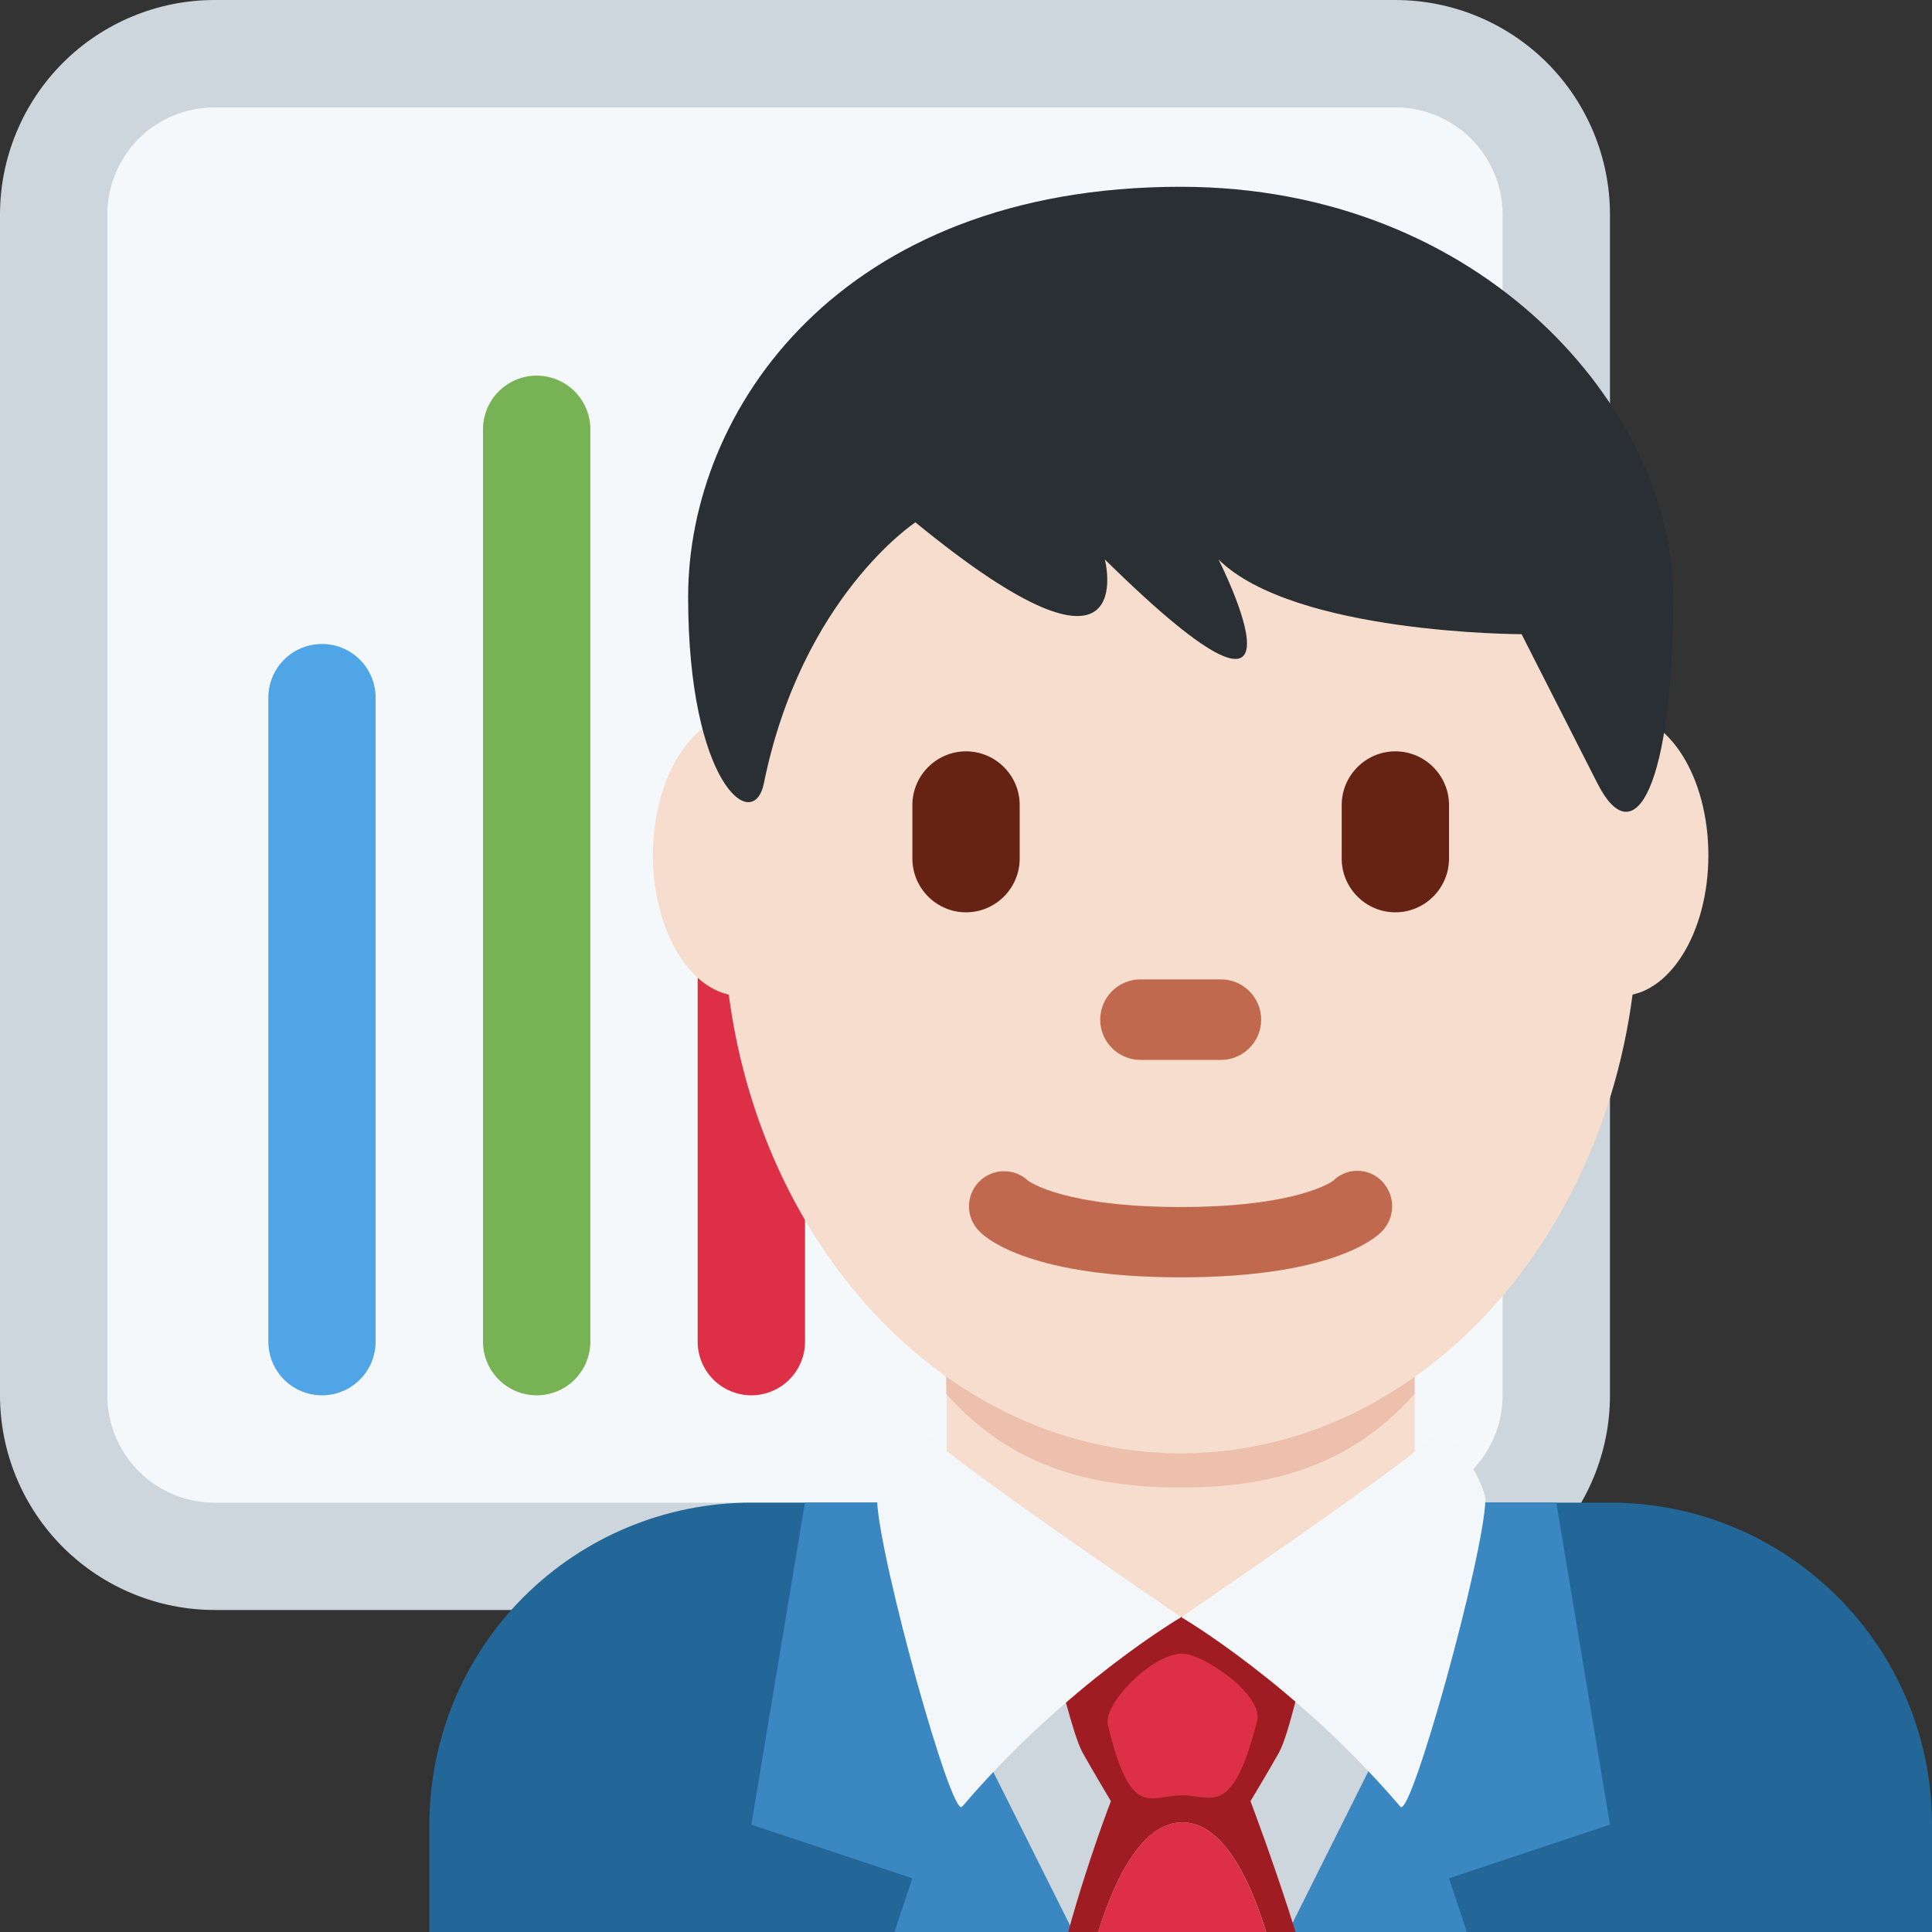
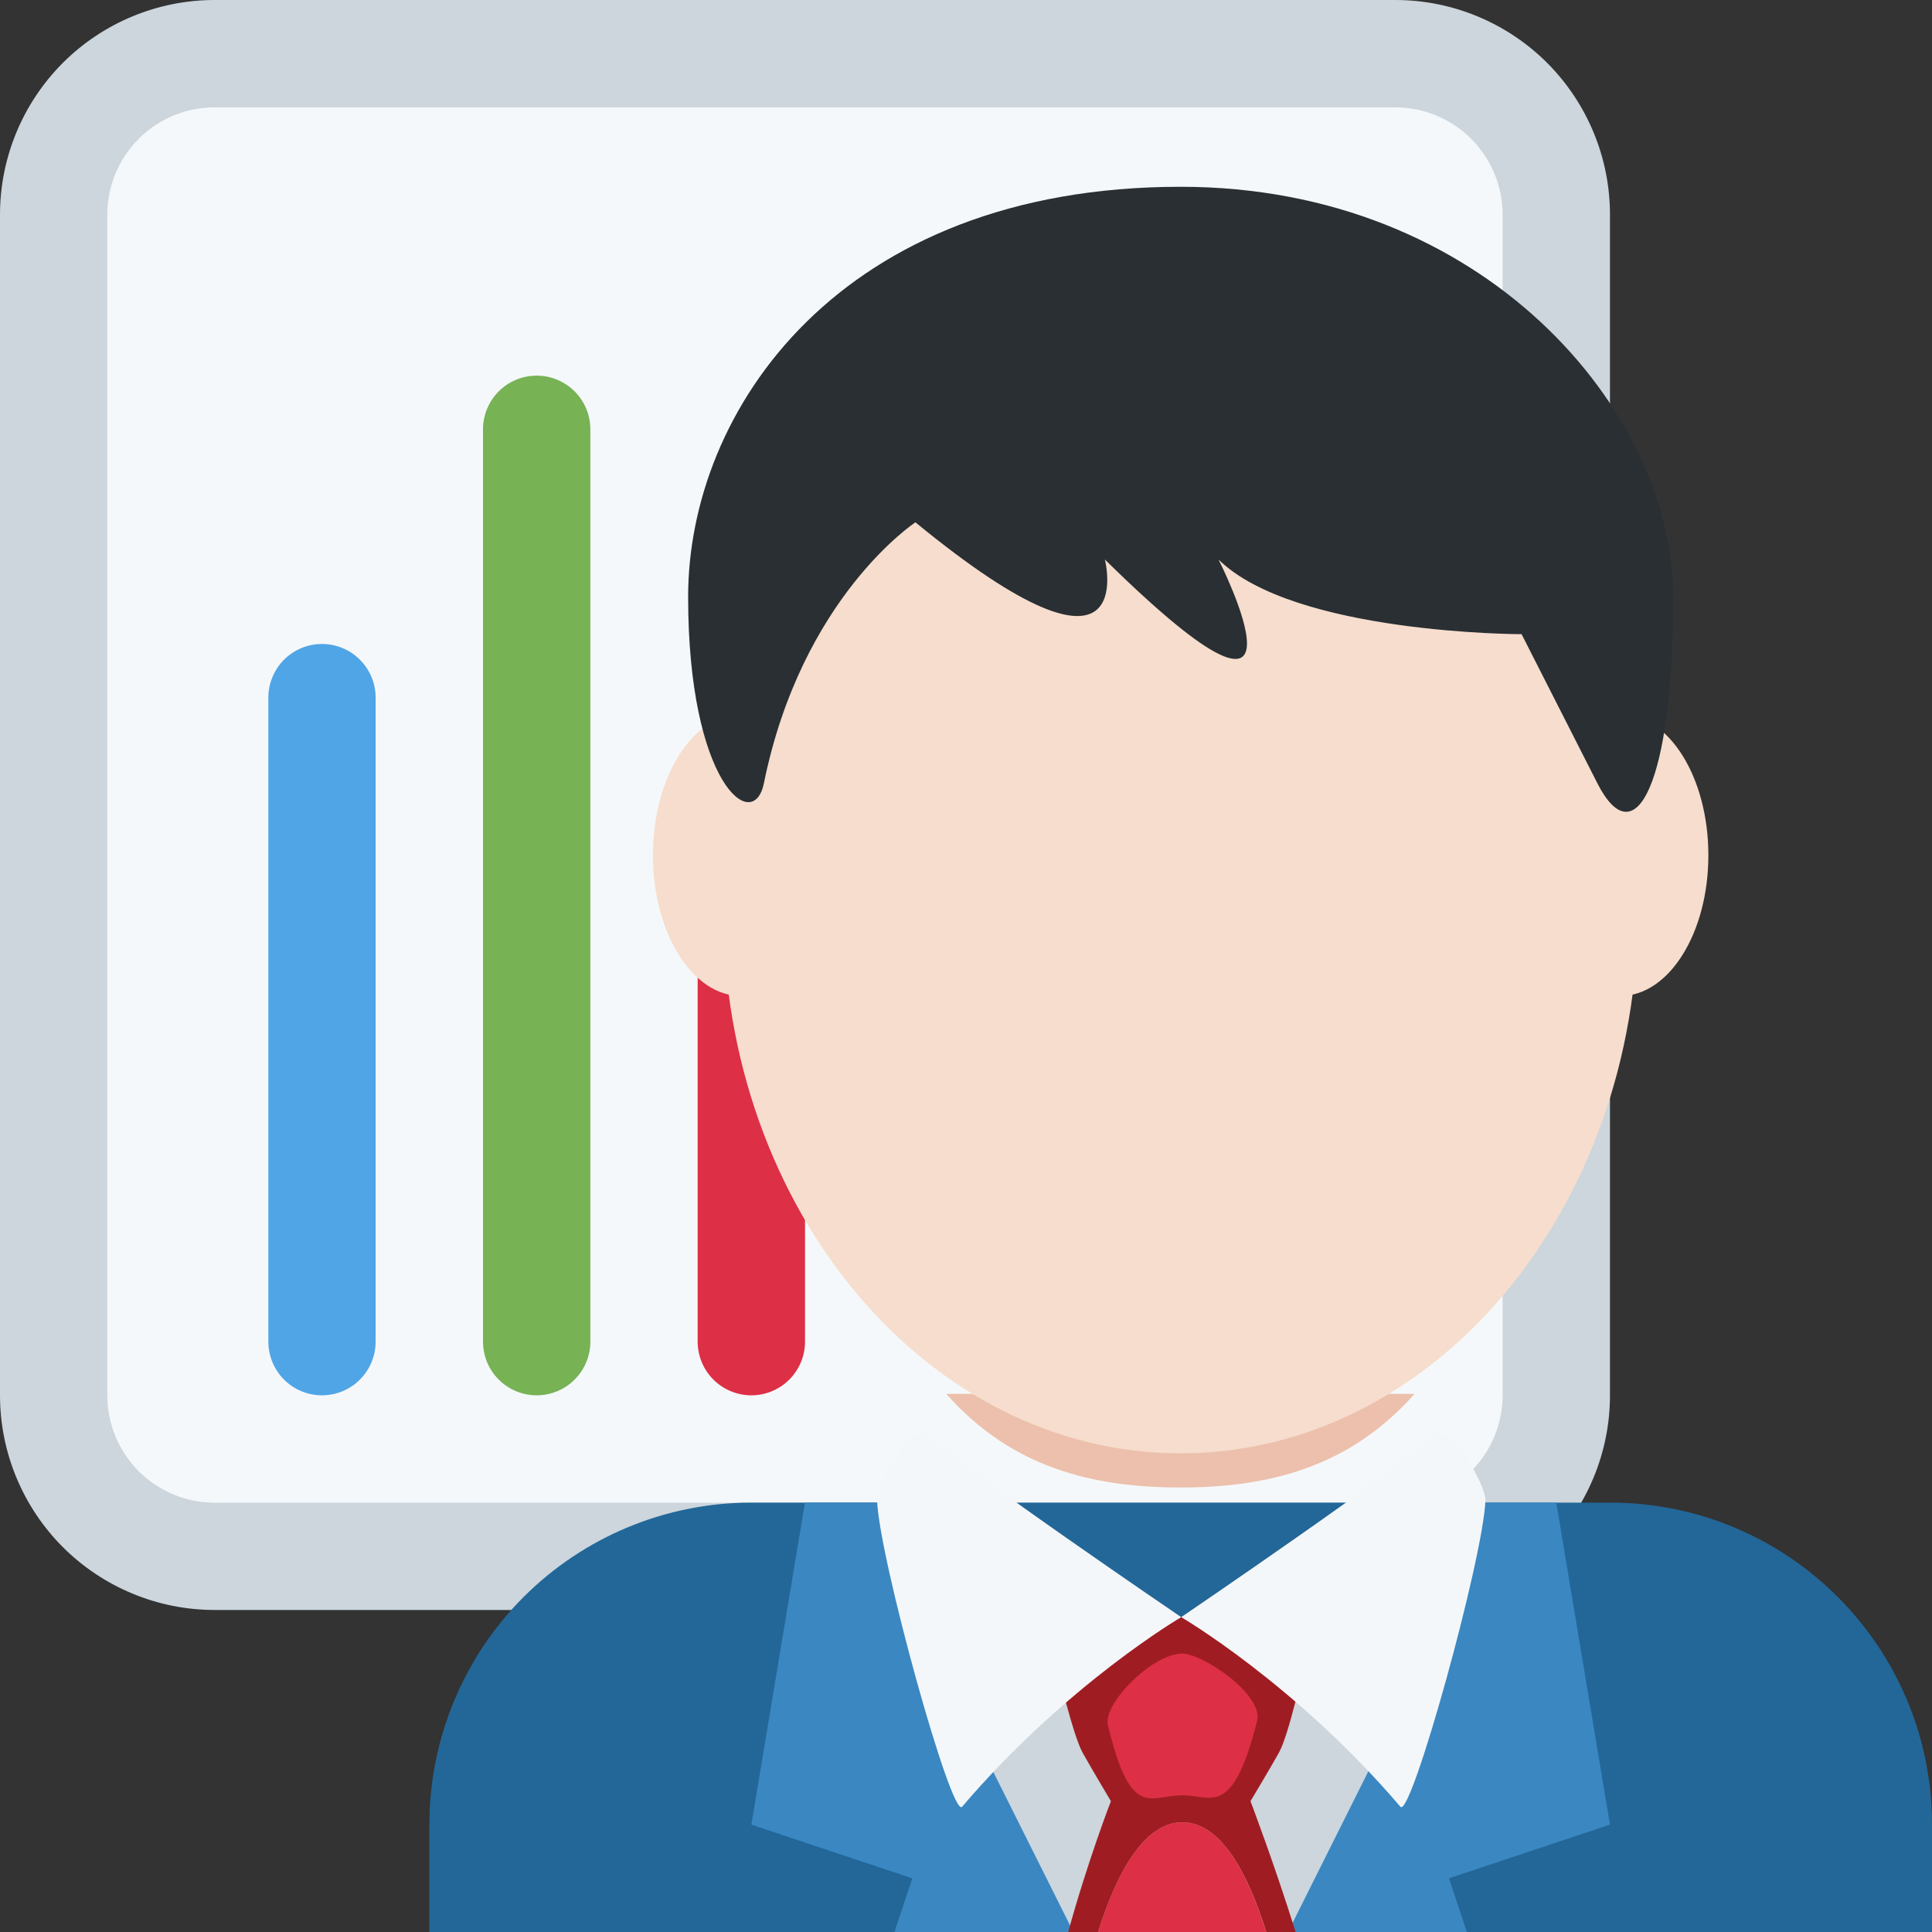
<svg xmlns="http://www.w3.org/2000/svg" width="28" height="28" viewBox="0 0 28 28" fill="none">
  <rect x="0" y="0" width="28" height="28" fill="#333333" stroke="none" />
  <g clip-path="url(#clip0_2962_72495)">
    <path d="M23.333 20.222C23.333 21.047 23.005 21.838 22.422 22.422C21.838 23.005 21.047 23.333 20.222 23.333H3.111C2.286 23.333 1.495 23.005 0.911 22.422C0.328 21.838 0 21.047 0 20.222V3.111C0 2.286 0.328 1.495 0.911 0.911C1.495 0.328 2.286 0 3.111 0L20.222 0C21.047 0 21.838 0.328 22.422 0.911C23.005 1.495 23.333 2.286 23.333 3.111V20.222Z" fill="#CCD6DC" />
    <path d="M21.777 20.222C21.777 20.635 21.613 21.03 21.321 21.322C21.029 21.614 20.634 21.778 20.221 21.778H3.11C2.698 21.778 2.302 21.614 2.01 21.322C1.719 21.03 1.555 20.635 1.555 20.222V3.111C1.555 2.699 1.719 2.303 2.01 2.011C2.302 1.72 2.698 1.556 3.11 1.556H20.221C20.634 1.556 21.029 1.72 21.321 2.011C21.613 2.303 21.777 2.699 21.777 3.111V20.222Z" fill="#F5F8FA" />
    <path d="M4.666 20.222C4.46 20.222 4.262 20.14 4.116 19.994C3.971 19.848 3.889 19.65 3.889 19.444V10.111C3.889 9.905 3.971 9.707 4.116 9.561C4.262 9.415 4.46 9.333 4.666 9.333C4.873 9.333 5.071 9.415 5.216 9.561C5.362 9.707 5.444 9.905 5.444 10.111V19.444C5.444 19.65 5.362 19.848 5.216 19.994C5.071 20.14 4.873 20.222 4.666 20.222Z" fill="#50A5E6" />
    <path d="M7.778 20.222C7.571 20.222 7.374 20.14 7.228 19.994C7.082 19.848 7 19.651 7 19.444V6.222C7 6.016 7.082 5.818 7.228 5.672C7.374 5.526 7.571 5.444 7.778 5.444C7.984 5.444 8.182 5.526 8.328 5.672C8.474 5.818 8.556 6.016 8.556 6.222V19.444C8.556 19.651 8.474 19.848 8.328 19.994C8.182 20.14 7.984 20.222 7.778 20.222Z" fill="#77B255" />
    <path d="M10.889 20.222C10.683 20.222 10.485 20.14 10.339 19.994C10.193 19.848 10.111 19.65 10.111 19.444V13.999C10.111 13.793 10.193 13.595 10.339 13.45C10.485 13.304 10.683 13.222 10.889 13.222C11.095 13.222 11.293 13.304 11.439 13.45C11.585 13.595 11.667 13.793 11.667 13.999V19.444C11.667 19.65 11.585 19.848 11.439 19.994C11.293 20.14 11.095 20.222 10.889 20.222Z" fill="#DD2F45" />
    <path d="M28 28V26.444C28 23.866 25.912 21.777 23.334 21.777H10.889C9.652 21.777 8.465 22.269 7.589 23.144C6.714 24.019 6.223 25.206 6.223 26.444V28H28Z" fill="#226798" />
    <path d="M12.963 28H15.711L13.222 21.777H11.666L10.889 26.444L13.222 27.222L12.963 28ZM21.259 28H18.511L21 21.777H22.555L23.333 26.444L21 27.222L21.259 28Z" fill="#3A87C2" />
-     <path d="M13.721 21.856C15.077 22.842 15.943 23.436 17.12 23.436C18.296 23.436 19.146 22.84 20.503 21.856V18.892H13.721V21.856Z" fill="#F6DDCD" />
-     <path d="M13.714 20.201C14.659 21.269 15.832 21.558 17.108 21.558C18.383 21.558 19.555 21.268 20.501 20.201V17.485H13.713V20.201H13.714Z" fill="#ECC0AC" />
+     <path d="M13.714 20.201C14.659 21.269 15.832 21.558 17.108 21.558C18.383 21.558 19.555 21.268 20.501 20.201H13.713V20.201H13.714Z" fill="#ECC0AC" />
    <path d="M12.012 12.395C12.012 13.521 11.441 14.434 10.738 14.434C10.034 14.434 9.463 13.521 9.463 12.395C9.463 11.268 10.034 10.354 10.738 10.354C11.441 10.354 12.012 11.268 12.012 12.395ZM24.759 12.395C24.759 13.521 24.189 14.434 23.484 14.434C22.78 14.434 22.209 13.521 22.209 12.395C22.209 11.268 22.779 10.354 23.484 10.354C24.189 10.354 24.759 11.268 24.759 12.395Z" fill="#F6DDCD" />
    <path d="M10.482 13.191C10.482 8.844 13.45 5.319 17.111 5.319C20.772 5.319 23.74 8.844 23.74 13.191C23.74 17.538 20.772 21.063 17.111 21.063C13.45 21.062 10.482 17.538 10.482 13.191Z" fill="#F6DDCD" />
-     <path d="M17.111 18.512C14.969 18.512 14.311 17.964 14.202 17.853C14.153 17.807 14.114 17.752 14.087 17.691C14.06 17.63 14.045 17.564 14.043 17.497C14.04 17.362 14.09 17.231 14.183 17.133C14.276 17.035 14.404 16.978 14.539 16.974C14.674 16.971 14.805 17.021 14.903 17.114C14.944 17.143 15.464 17.493 17.111 17.493C18.822 17.493 19.317 17.116 19.322 17.112C19.369 17.065 19.424 17.029 19.486 17.004C19.547 16.979 19.613 16.967 19.679 16.968C19.745 16.969 19.811 16.983 19.871 17.01C19.932 17.037 19.986 17.075 20.032 17.123C20.126 17.222 20.178 17.354 20.176 17.49C20.174 17.627 20.118 17.757 20.021 17.853C19.911 17.964 19.253 18.512 17.111 18.512ZM17.695 15.361H16.528C16.207 15.361 15.945 15.099 15.945 14.778C15.945 14.456 16.207 14.194 16.528 14.194H17.695C18.016 14.194 18.278 14.456 18.278 14.778C18.278 15.099 18.016 15.361 17.695 15.361Z" fill="#C1694F" />
-     <path d="M20.223 13.222C19.795 13.222 19.445 12.872 19.445 12.444V11.666C19.445 11.239 19.795 10.889 20.223 10.889C20.65 10.889 21 11.239 21 11.666V12.444C21 12.872 20.65 13.222 20.223 13.222ZM14 13.222C13.573 13.222 13.223 12.872 13.223 12.444V11.666C13.223 11.239 13.573 10.889 14 10.889C14.428 10.889 14.778 11.239 14.778 11.666V12.444C14.778 12.872 14.428 13.222 14 13.222Z" fill="#662213" />
    <path d="M17.11 2.707C21.503 2.707 24.249 5.949 24.249 8.65C24.249 11.351 23.7 12.432 23.15 11.351L22.052 9.191C22.052 9.191 18.758 9.191 17.66 8.109C17.66 8.109 19.308 11.351 16.013 8.109C16.013 8.109 16.562 10.271 13.267 7.57C13.267 7.57 11.62 8.65 11.071 11.351C10.918 12.101 9.973 11.351 9.973 8.65C9.972 5.949 12.168 2.707 17.11 2.707Z" fill="#292F33" />
    <path d="M15.914 28H18.667L20.222 24.889L17.119 23.436L14 24.889L15.556 28H15.914Z" fill="#CCD6DC" />
    <path d="M17.136 26.411C17.714 26.411 18.105 27.208 18.351 28H18.777C18.471 27.018 18.123 26.104 18.123 26.104C18.123 26.104 18.415 25.618 18.536 25.399C18.68 25.142 18.889 24.178 18.889 24.178L17.187 23.429C17.187 23.424 17.062 23.434 17.062 23.434L16.919 23.467L16.786 23.515C16.617 23.57 16.859 23.522 16.859 23.526L15.324 24.178C15.324 24.178 15.547 25.142 15.689 25.399C15.81 25.618 16.1 26.104 16.1 26.104C16.1 26.104 15.766 26.964 15.481 28H15.915C16.163 27.208 16.558 26.411 17.136 26.411Z" fill="#9F1D22" />
    <path d="M17.135 26.41C16.556 26.41 16.163 27.208 15.914 28H18.35C18.104 27.208 17.714 26.41 17.135 26.41ZM17.114 23.965C17.418 23.947 18.314 24.565 18.22 24.937C17.862 26.358 17.561 26.019 17.138 26.019C16.663 26.019 16.389 26.387 16.056 24.999C15.986 24.697 16.676 23.989 17.114 23.965Z" fill="#DD2F45" />
    <path d="M20.782 20.806C20.341 21.246 17.119 23.437 17.119 23.437C17.119 23.437 18.774 24.403 20.296 26.185C20.449 26.364 21.496 22.588 21.528 21.744C21.536 21.509 20.993 20.595 20.782 20.806ZM13.457 20.806C13.897 21.246 17.119 23.437 17.119 23.437C17.119 23.437 15.465 24.403 13.943 26.185C13.79 26.364 12.743 22.588 12.711 21.744C12.702 21.509 13.245 20.595 13.457 20.806Z" fill="#F4F7F9" />
  </g>
  <defs>
    <clipPath id="clip0_2962_72495">
      <rect width="28" height="28" fill="white" />
    </clipPath>
  </defs>
</svg>